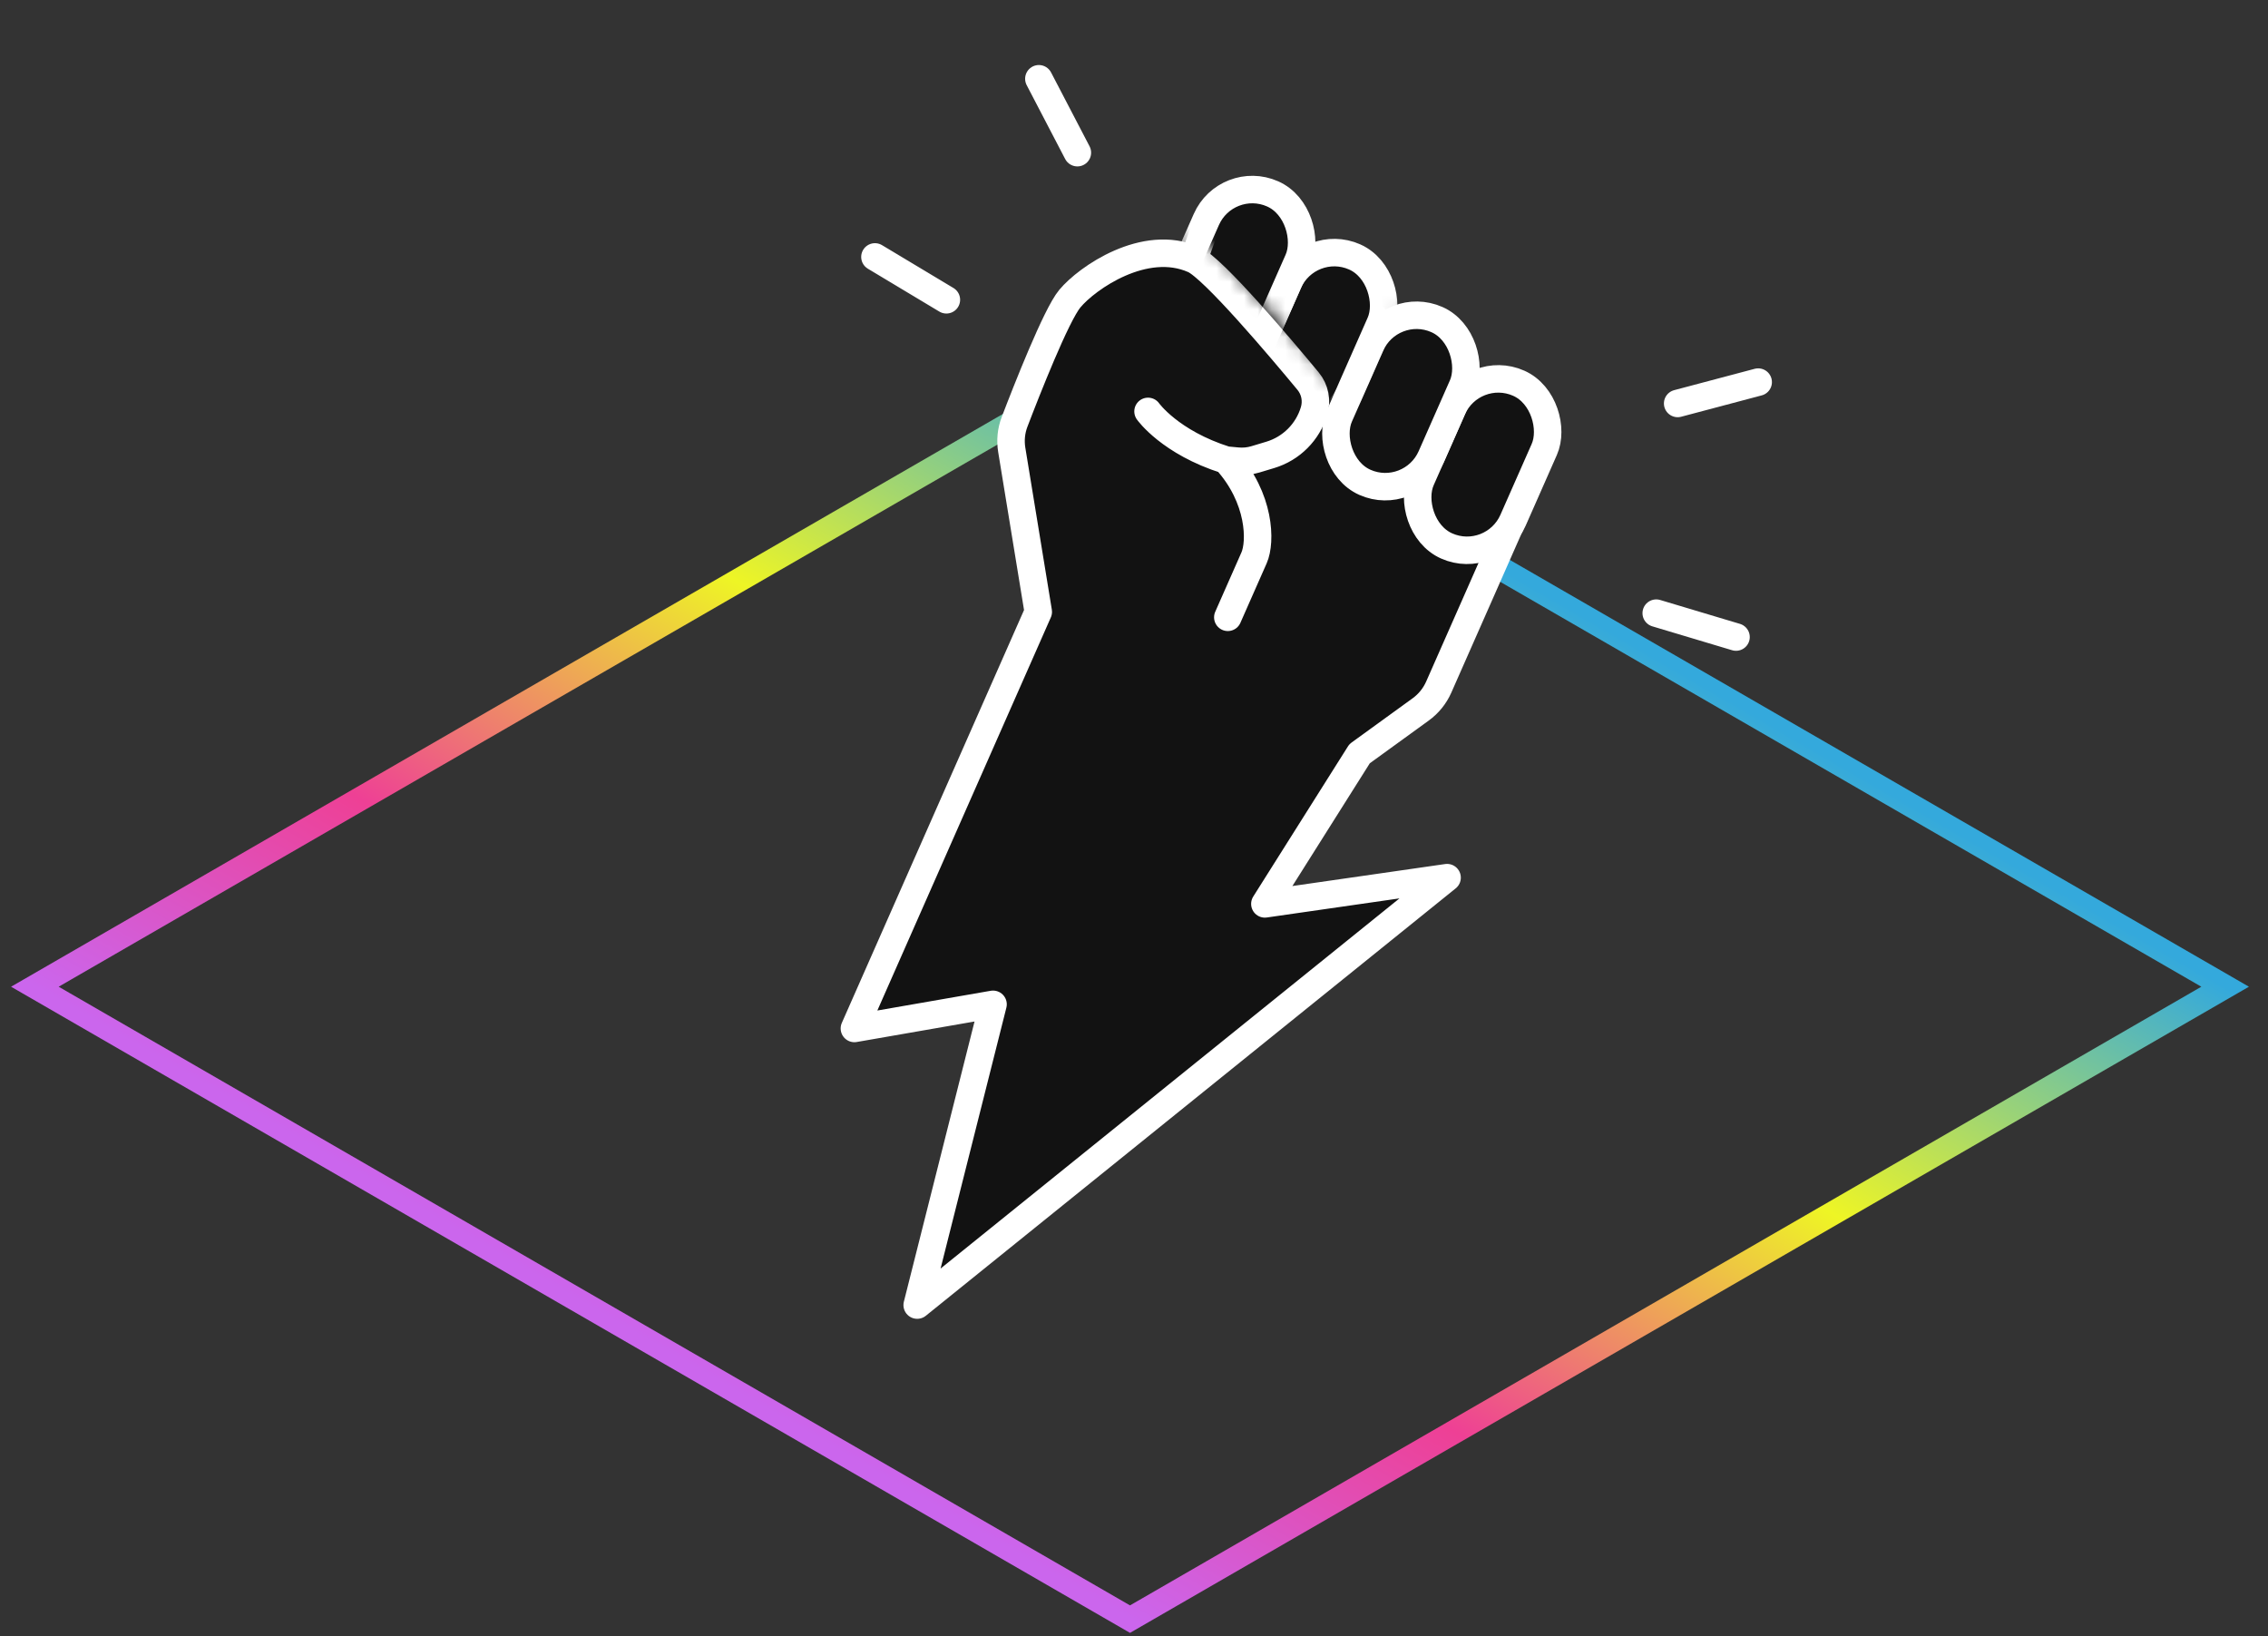
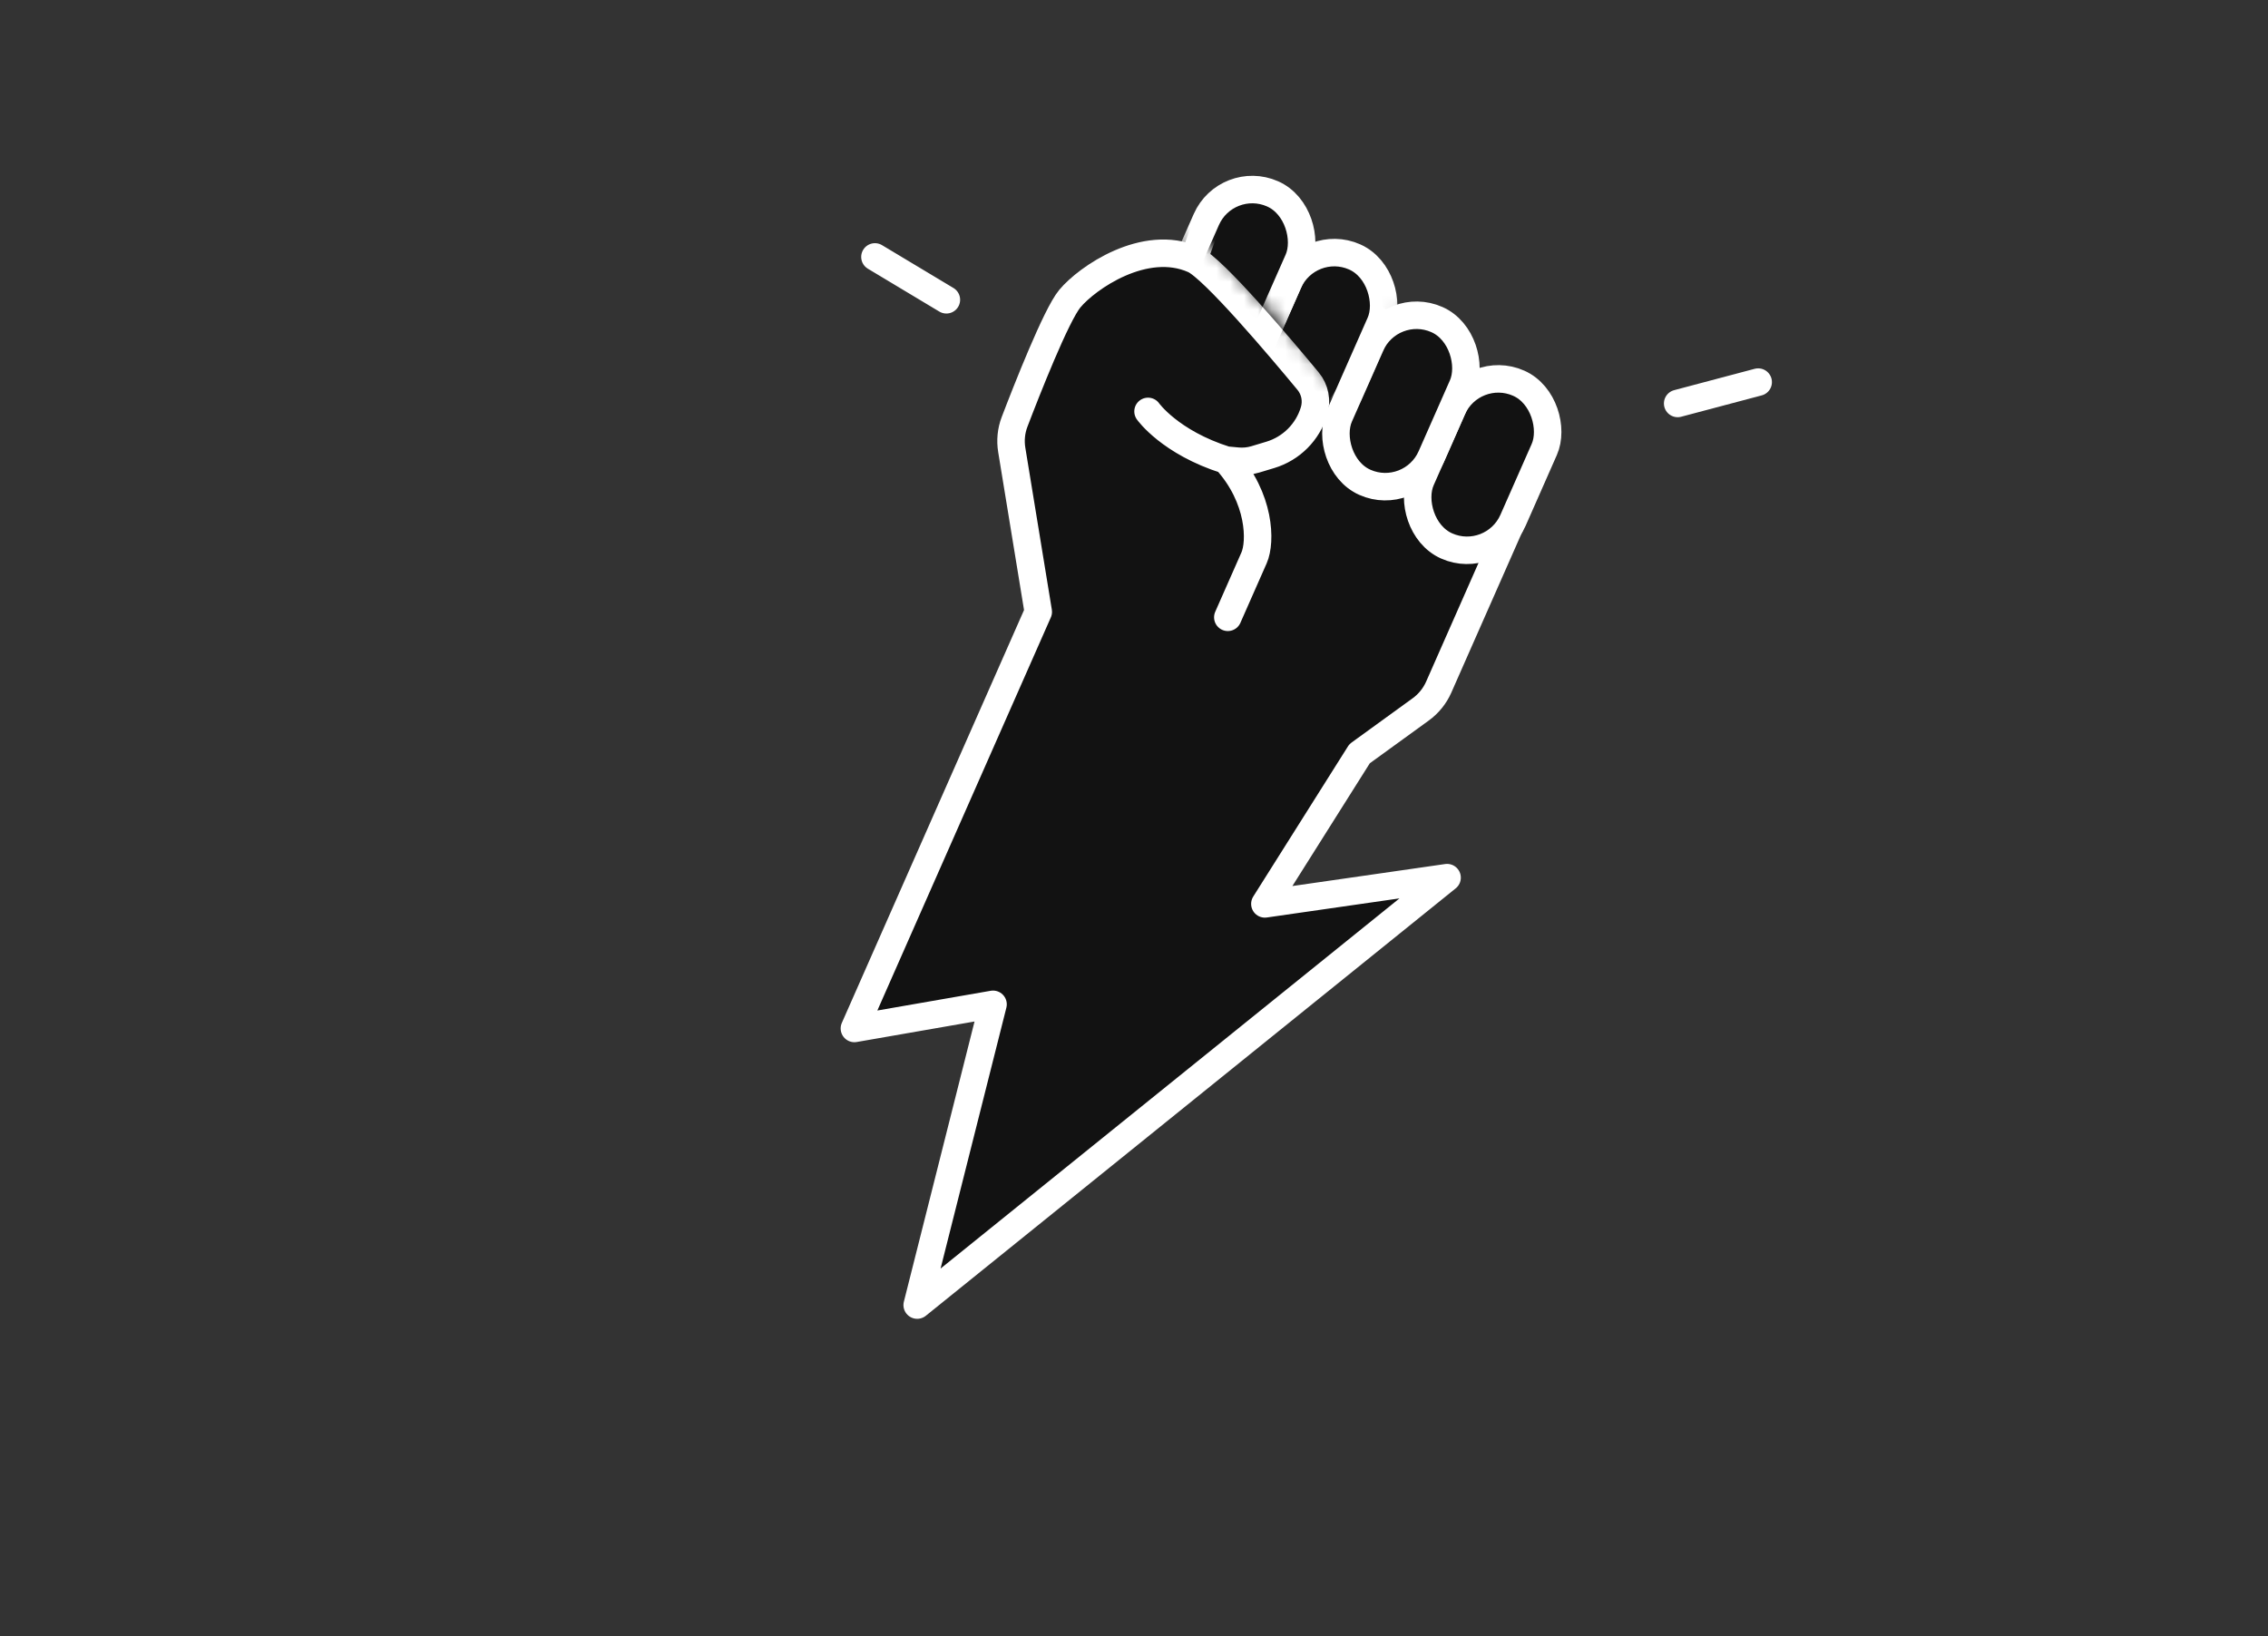
<svg xmlns="http://www.w3.org/2000/svg" width="165" height="119" viewBox="0 0 165 119" fill="none">
  <rect x="0" y="0" width="165" height="119" fill="#333333" stroke="none" />
-   <rect width="92" height="92" transform="matrix(0.866 -0.5 0.866 0.5 2.537 71.771)" stroke="url(#paint0_linear_477_271)" stroke-width="2" />
  <path d="M75.535 44.504L62.159 74.807L72.245 73.052L66.727 94.927L105.277 63.838L92.021 65.746L98.912 54.822L103.359 51.599C103.933 51.183 104.385 50.623 104.671 49.975L111.599 34.28C111.966 33.448 111.726 32.473 111.015 31.907L90.033 15.21C89.421 14.723 88.518 14.892 88.123 15.568C87.963 15.842 87.829 16.13 87.722 16.429L86.846 18.875C83.276 17.3 79.089 20.211 77.83 21.724C76.838 22.917 74.678 28.418 73.809 30.693C73.561 31.341 73.495 32.041 73.607 32.726L75.535 44.504Z" fill="#121212" />
  <path d="M86.846 18.875C83.276 17.3 79.089 20.211 77.83 21.724C76.838 22.917 74.678 28.418 73.809 30.693C73.561 31.341 73.495 32.041 73.607 32.726L75.535 44.504L62.159 74.807L72.245 73.052L66.727 94.927L105.277 63.838L92.021 65.746L98.912 54.822L103.359 51.599C103.933 51.183 104.385 50.623 104.671 49.975L111.599 34.28C111.966 33.448 111.726 32.473 111.015 31.907L90.033 15.21C89.421 14.723 88.518 14.892 88.123 15.568V15.568C87.963 15.842 87.829 16.13 87.722 16.429L86.846 18.875ZM86.846 18.875C88.269 19.504 93.219 25.372 95.166 27.724C95.668 28.331 95.826 29.143 95.6 29.897V29.897C95.142 31.427 93.947 32.624 92.418 33.085L91.333 33.412C90.908 33.541 90.462 33.585 90.02 33.543L89.199 33.466M89.199 33.466C85.112 32.179 83.521 29.925 83.521 29.925M89.199 33.466C91.705 36.227 91.745 39.417 91.236 40.572L89.325 44.901" stroke="white" stroke-width="2" stroke-linecap="round" stroke-linejoin="round" />
-   <path d="M75.579 5.73L78.38 11.104" stroke="white" stroke-width="2" stroke-linecap="round" />
  <path d="M127.91 27.793L122.052 29.346" stroke="white" stroke-width="2" stroke-linecap="round" />
  <path d="M63.653 18.688L68.85 21.805" stroke="white" stroke-width="2" stroke-linecap="round" />
-   <path d="M126.298 46.337L120.493 44.599" stroke="white" stroke-width="2" stroke-linecap="round" />
  <rect x="107.136" y="26.395" width="7.311" height="12.946" rx="3.655" transform="rotate(23.815 107.136 26.395)" fill="#121212" stroke="white" stroke-width="2" />
  <rect x="101.188" y="21.767" width="7.311" height="12.946" rx="3.655" transform="rotate(23.815 101.188 21.767)" fill="#121212" stroke="white" stroke-width="2" />
  <mask id="mask0_477_271" style="mask-type:alpha" maskUnits="userSpaceOnUse" x="85" y="9" width="20" height="21">
    <path d="M88.316 18.068C87.777 17.416 86.285 18.085 85.275 17.639L86.561 11.628L91.552 9.694L104.59 16.483L98.631 29.985L96.898 27.956L96.661 27.391C93.16 23.605 88.856 18.72 88.316 18.068Z" fill="#D9D9D9" />
  </mask>
  <g mask="url(#mask0_477_271)">
    <rect x="95.204" y="17.21" width="7.311" height="12.946" rx="3.655" transform="rotate(23.815 95.204 17.21)" fill="#121212" stroke="white" stroke-width="2" />
    <rect x="89.237" y="12.624" width="7.311" height="12.946" rx="3.655" transform="rotate(23.815 89.237 12.624)" fill="#121212" stroke="white" stroke-width="2" />
  </g>
  <defs>
    <linearGradient id="paint0_linear_477_271" x1="0" y1="12881" x2="92" y2="12881" gradientUnits="userSpaceOnUse">
      <stop stop-color="#CB66ED" />
      <stop offset="0.297" stop-color="#EE4095" />
      <stop offset="0.641" stop-color="#EEF525" />
      <stop offset="1" stop-color="#34A9DC" />
    </linearGradient>
  </defs>
</svg>